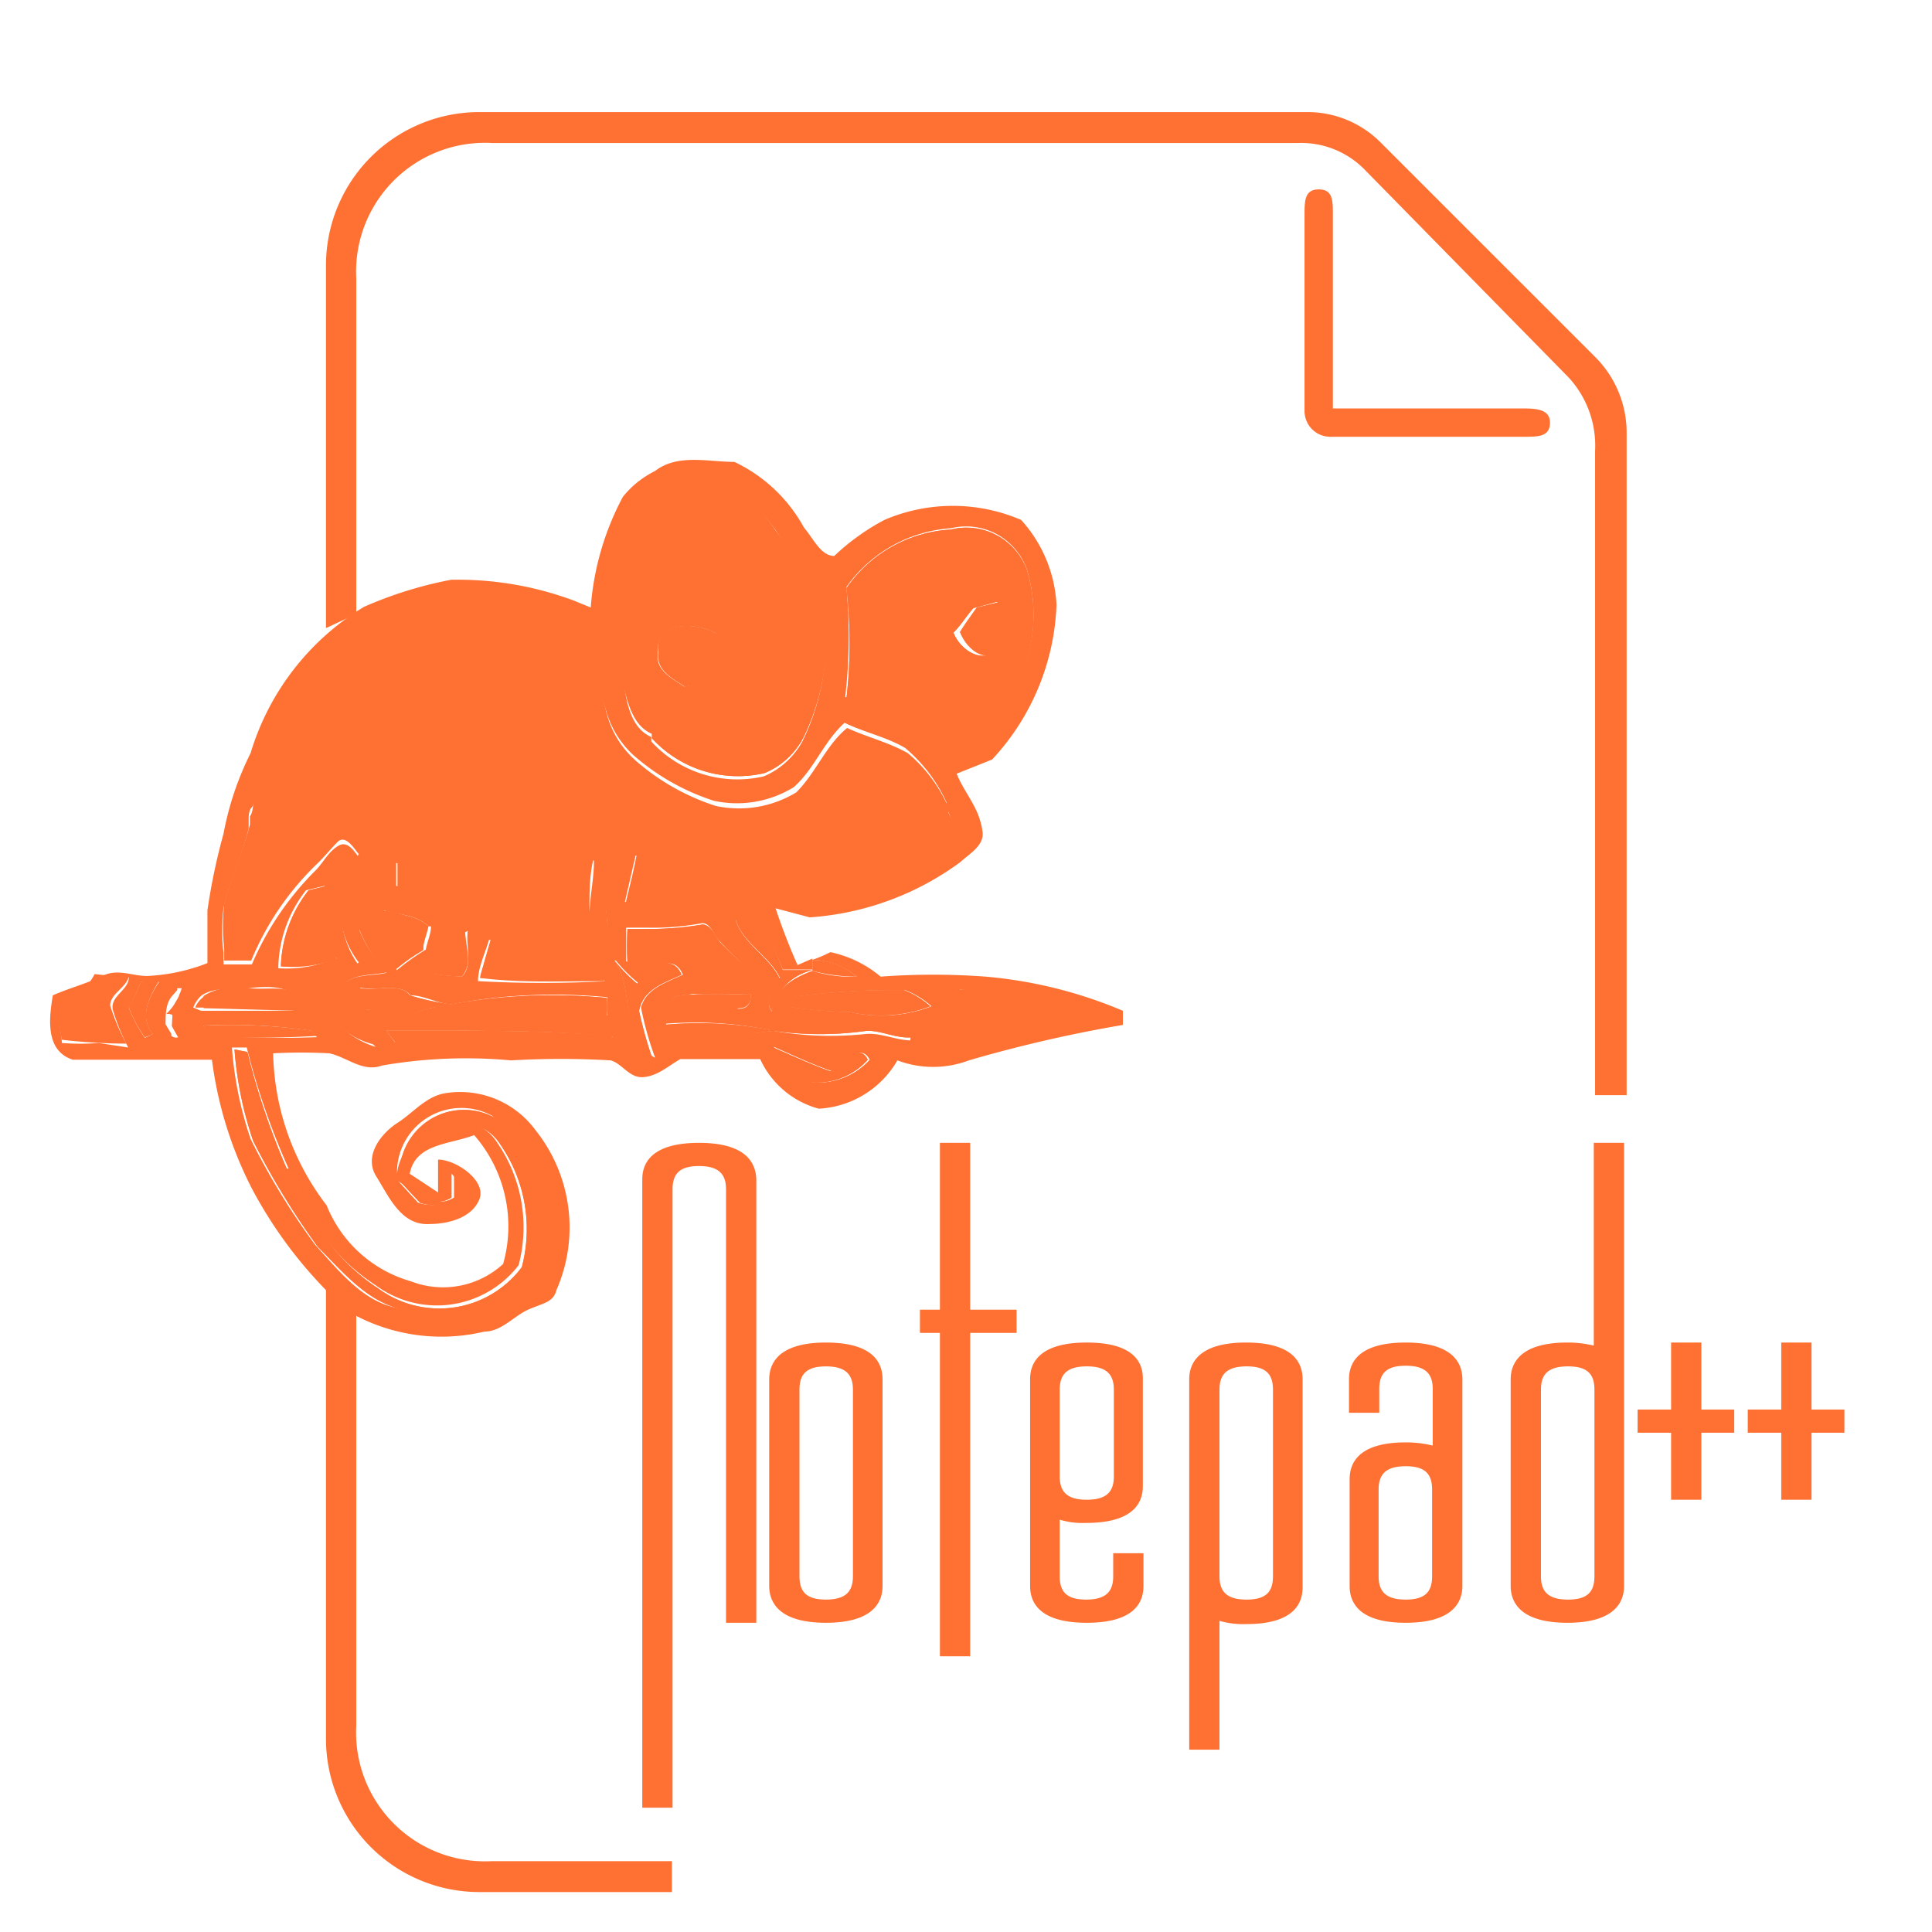
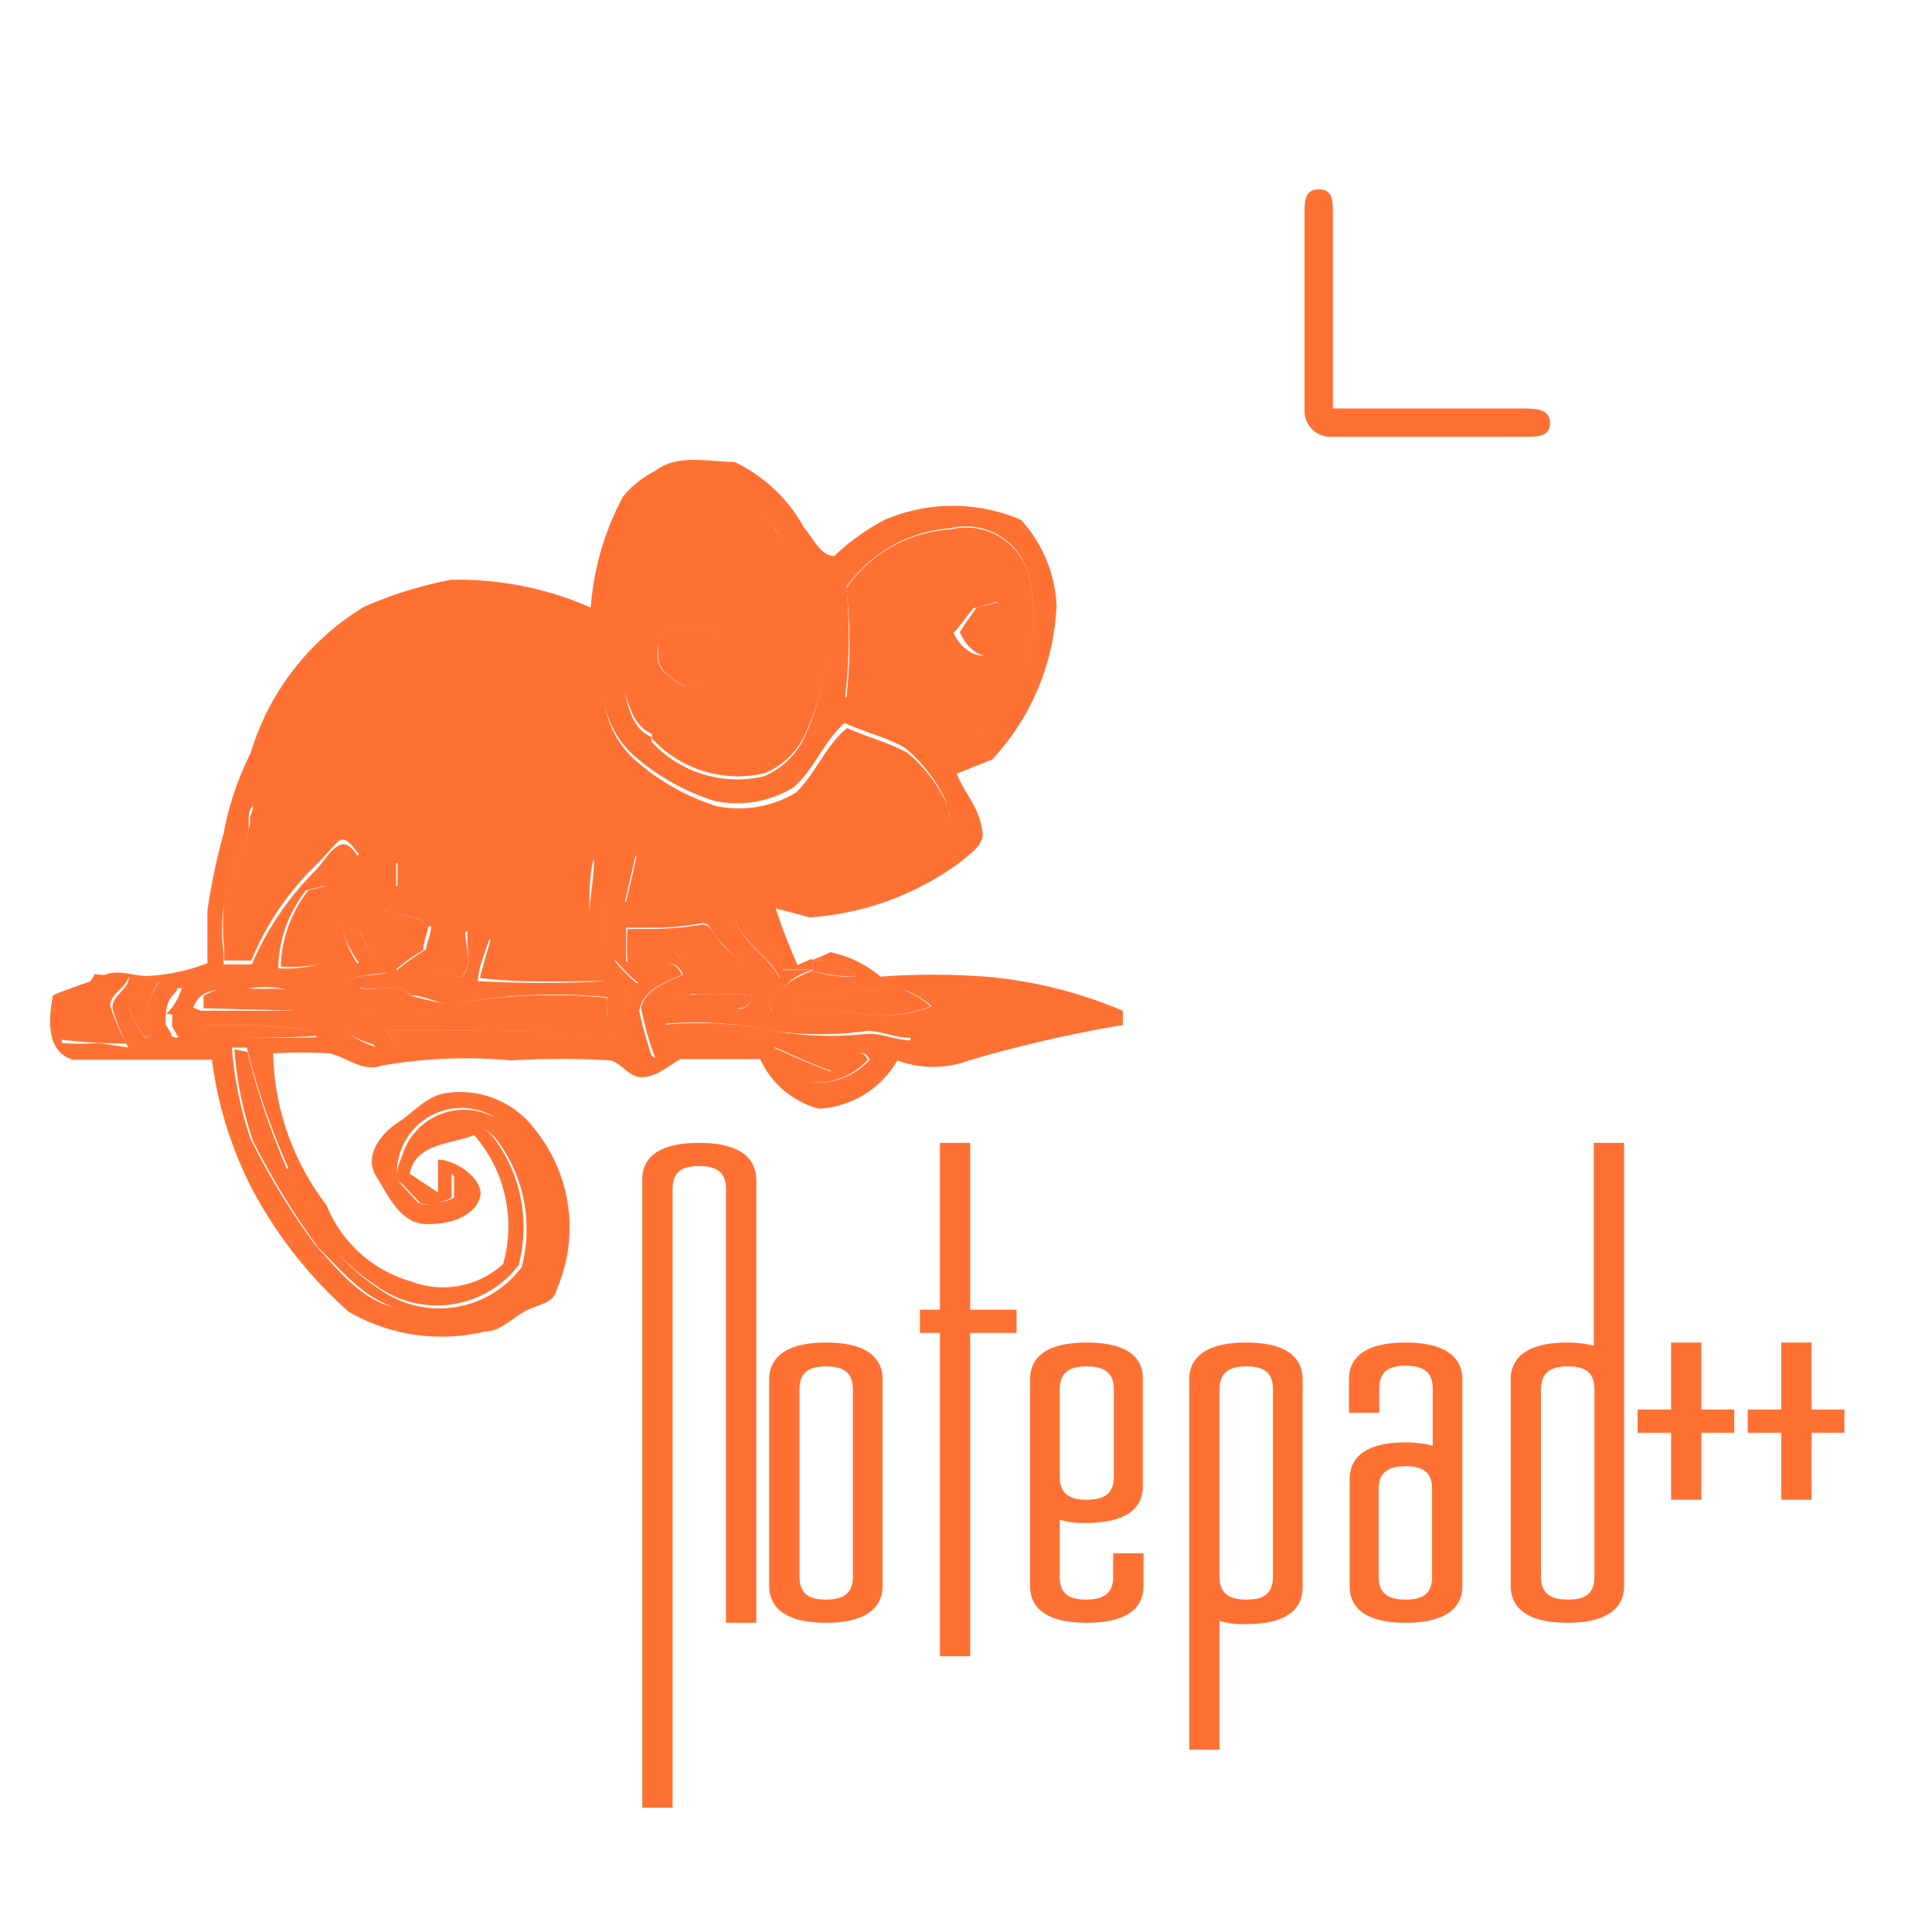
<svg xmlns="http://www.w3.org/2000/svg" viewBox="0 0 29.99 29.99">
  <defs>
    <style>.cls-1,.cls-2{fill:#ff7133;}.cls-2{opacity:0;}</style>
  </defs>
  <title>NOTEPAD++</title>
  <g id="Layer_2" data-name="Layer 2">
    <g id="Capa_1" data-name="Capa 1">
      <g id="NOTEPAD_" data-name="NOTEPAD++">
        <g id="Calque_2_-_copie_5" data-name="Calque 2 - copie 5">
-           <path class="cls-1" d="M5.53,9.53V4.32a2,2,0,0,1,2.11-2.1h12.5a1.38,1.38,0,0,1,1.05.42l3.16,3.22A1.56,1.56,0,0,1,24.76,7v10h.49V6.72a1.66,1.66,0,0,0-.47-1.16L21.44,2.22a1.6,1.6,0,0,0-1.15-.48H7.43A2.38,2.38,0,0,0,5.06,4.11V9.75ZM5.06,20V27a2.38,2.38,0,0,0,2.37,2.37h3v-.48H7.64a2,2,0,0,1-2.11-2.1v-6.5Z" />
-         </g>
+           </g>
        <g id="Calque_3" data-name="Calque 3">
          <path class="cls-1" d="M23.6,6.34H20.69v-3c0-.23,0-.4-.22-.4s-.22.18-.22.4V6.37a.4.4,0,0,0,.4.41h3c.23,0,.41,0,.41-.22S23.82,6.34,23.6,6.34Z" />
        </g>
        <g id="Calque_6" data-name="Calque 6">
          <path class="cls-1" d="M12.82,20.84c-.72,0-.88.31-.88.57v3.21c0,.26.16.57.88.57s.88-.31.88-.57V21.41C13.7,21.15,13.55,20.84,12.82,20.84Zm-.41.73c0-.25.12-.36.41-.36s.42.11.42.36v2.9c0,.25-.13.36-.42.36s-.41-.11-.41-.36Z" />
          <polygon class="cls-1" points="15.06 17.74 14.59 17.74 14.59 20.33 14.28 20.33 14.28 20.69 14.59 20.69 14.59 25.71 15.06 25.71 15.06 20.69 15.78 20.69 15.78 20.33 15.06 20.33 15.06 17.74" />
          <path class="cls-1" d="M16.87,20.84c-.73,0-.88.31-.88.57v3.21c0,.26.15.57.88.57s.88-.31.88-.57v-.51h-.47v.36c0,.25-.13.36-.42.36s-.41-.11-.41-.36v-.88a1.24,1.24,0,0,0,.41.05c.73,0,.88-.31.88-.57V21.42C17.75,21.15,17.6,20.84,16.87,20.84Zm-.42.73c0-.25.13-.36.42-.36s.42.11.42.36v1.35c0,.25-.13.36-.42.36s-.42-.11-.42-.36Z" />
          <path class="cls-1" d="M19.34,20.84c-.72,0-.88.31-.88.57v5.75h.47v-2a1.31,1.31,0,0,0,.42.05c.72,0,.87-.31.87-.57V21.41C20.22,21.15,20.07,20.84,19.34,20.84Zm-.41.73c0-.25.13-.36.42-.36s.41.11.41.36v2.9c0,.25-.12.36-.41.36s-.42-.11-.42-.36Z" />
          <path class="cls-1" d="M21.82,20.84c-.73,0-.88.31-.88.57v.52h.47v-.37c0-.25.12-.36.41-.36s.42.11.42.36v.88a1.67,1.67,0,0,0-.42-.05c-.72,0-.87.31-.87.57v1.66c0,.26.15.57.87.57s.88-.31.88-.57V21.41C22.7,21.15,22.54,20.84,21.82,20.84Zm-.42,2.28c0-.25.13-.36.42-.36s.41.11.41.36v1.35c0,.25-.12.36-.41.36s-.42-.11-.42-.36Z" />
          <path class="cls-1" d="M24.75,20.89a1.73,1.73,0,0,0-.42-.05c-.72,0-.88.31-.88.57v3.21c0,.26.16.57.88.57s.88-.31.88-.57V17.74h-.47v3.15Zm-.83.68c0-.25.13-.36.42-.36s.41.11.41.36v2.9c0,.25-.12.36-.41.36s-.42-.11-.42-.36Z" />
          <polygon class="cls-1" points="26.41 20.84 25.94 20.84 25.94 21.88 25.42 21.88 25.42 22.24 25.94 22.24 25.94 23.28 26.41 23.28 26.41 22.24 26.92 22.24 26.92 21.88 26.41 21.88 26.41 20.84" />
          <polygon class="cls-1" points="28.12 21.88 28.12 20.84 27.65 20.84 27.65 21.88 27.13 21.88 27.13 22.24 27.65 22.24 27.65 23.28 28.12 23.28 28.12 22.24 28.63 22.24 28.63 21.88 28.12 21.88" />
        </g>
        <g id="Calque_9" data-name="Calque 9">
          <path class="cls-1" d="M10.85,17.74c-.73,0-.88.31-.88.56v9.76h.47v-9.6c0-.25.12-.36.41-.36s.42.11.42.36v6.73h.47V18.3C11.73,18.05,11.58,17.74,10.85,17.74Z" />
        </g>
        <path class="cls-2" d="M5.33,10.12A4,4,0,0,1,7,9.37a4.22,4.22,0,0,1,1.94.45c.26.11.25.42.31.65l-.57.13.24-.39c0-.13-.15-.17-.23-.26l-.3.2L8.19,10a.83.83,0,0,1-.56-.05,1.9,1.9,0,0,0-.94-.2,2.07,2.07,0,0,0-.38.28s0-.16,0-.21l-.2.24a.72.72,0,0,0-.57.92l-.29.23a.67.67,0,0,0,.08-.65c-.34.1-.36.46-.52.73s-.42.51-.55.81a4.19,4.19,0,0,0,0,.5l-.37-.1a5.57,5.57,0,0,1,1.4-2.36Z" />
        <path class="cls-2" d="M6.31,10a2,2,0,0,1,.38-.28,1.9,1.9,0,0,1,.94.2,2.1,2.1,0,0,1-.19.53c-.25-.13-.5-.28-.74-.43l.14.29-.16.21c-.11-.13-.21-.27-.31-.41,0,.2-.19.35-.4.24,0-.11.09-.22.14-.32a1.59,1.59,0,0,1,.2-.24,1.46,1.46,0,0,1,0,.21Z" />
        <path class="cls-2" d="M7.63,9.93a.83.83,0,0,0,.56.05l.2.17.3-.2c.07.09.22.13.23.26s-.16.26-.24.39l-.19.05.29.34a1.73,1.73,0,0,1-1-.45c-.28,0-.48.34-.76.37a2.71,2.71,0,0,1-.41-.23,1.67,1.67,0,0,1-.17.44,1.37,1.37,0,0,1-.45.13,1.49,1.49,0,0,1,0,.21.53.53,0,0,0-.59-.2c.17.18-.09.24-.2.32s-.48.29-.51.58,0,.41-.18.5a2.35,2.35,0,0,1-.65,0c0-.06,0-.16.06-.21l.37.11a2.8,2.8,0,0,1,0-.5c.13-.31.4-.53.55-.82s.18-.63.52-.73a.66.66,0,0,1-.08.65L5.56,11A.71.71,0,0,1,6.13,10L6,10.36c.21.11.37,0,.4-.24l.31.41.17-.21L6.72,10c.24.15.48.29.74.43a2.74,2.74,0,0,0,.17-.53m-2.1,3.35.34.06a2.85,2.85,0,0,0-.29,1.1,1.92,1.92,0,0,0,.44.65c-.24.07-.56,0-.71.23-.1.42.29.66.53.92A1.32,1.32,0,0,1,5,15.53,3.25,3.25,0,0,1,5.57,15a1.43,1.43,0,0,1,0-1.69m3.65.89.25.21c0,.14,0,.29,0,.43a1,1,0,0,1-.28-.64m2.24.11a.2.2,0,0,1,.33,0,3.51,3.51,0,0,1,.4.77l.46,0c-.3.11-.59.28-.63.63-.13-.18.06-.35.13-.51-.17-.35-.58-.53-.69-.91m-4.29.22.09-.05c0,.24.12.51,0,.71a4.2,4.2,0,0,1-.51-.05,1.11,1.11,0,0,0,.47-.61m2.33.32a3.05,3.05,0,0,0,.43.45c.16-.2.54-.51.69-.14-.25.12-.57.21-.65.52v0a5.45,5.45,0,0,0,.22.79c-.58-.38-.23-1.18-.68-1.65m3.15.07a1.1,1.1,0,0,1,.69.27,2.67,2.67,0,0,1-.69-.09v-.18M12,16.25c.3.13.6.27.91.38.18-.08.44-.47.58-.18a1.06,1.06,0,0,1-.88.35,2.65,2.65,0,0,1-.61-.55m-8.34,0,.23,0a11.67,11.67,0,0,0,.61,1.81c.2.32.36.66.55,1a2.82,2.82,0,0,0,.84.81,1.61,1.61,0,0,0,2.23-.3c.3-.64-.07-1.32-.33-1.91-.44-.69-1.6-.17-1.56.59a1,1,0,0,1,1.47-1,2.44,2.44,0,0,1,.76,1.34,1.24,1.24,0,0,1-.64,1.5,2.5,2.5,0,0,1-1.41.16c-.64,0-1-.55-1.47-1a10.77,10.77,0,0,1-1-1.64,5.06,5.06,0,0,1-.3-1.41m3.41,1.93c.07.08.13.18.2.27a.71.71,0,0,1-.72.18c-.11-.11-.22-.23-.32-.35.25.16.53.47.85.27,0-.12,0-.24,0-.37Z" />
        <path class="cls-2" d="M7,10.91c.29,0,.49-.33.77-.37a1.73,1.73,0,0,0,1,.45l-.29-.34.19-.05.56-.13c0,.18.1.37.16.55l-.28.27c.2.27.38.55.57.82.41-.11.66.28.84.58a1.56,1.56,0,0,1-1-.29l-.53-.47L8.61,12c-.09-.21-.14-.49-.42-.55,0,.11.05.22.07.33a.64.64,0,0,1-.52.08c.07-.15.15-.3.23-.45-.23,0-.36.17-.49.33,0-.08-.05-.16-.07-.24l-.25,0c-.12,0-.17.2-.3.21s-.42-.11-.64-.12a5.56,5.56,0,0,0-.77.22l-.25-.2c.11-.09.37-.15.2-.32.23-.11.43,0,.59.2a1.49,1.49,0,0,1,0-.21,1.78,1.78,0,0,0,.45-.13,1.89,1.89,0,0,0,.17-.45,4.23,4.23,0,0,0,.41.23Z" />
        <path class="cls-2" d="M9.12,11.29,9.39,11a1.56,1.56,0,0,0,.43.72,3.62,3.62,0,0,0,1.25.71,1.71,1.71,0,0,0,1.25-.21c.31-.28.46-.7.78-1,.31.15.65.22,1,.39a2.38,2.38,0,0,1,.63.84l-.59.12c.07.13.15.26.23.39s-.11.16-.15.24l-.29-.47a1.92,1.92,0,0,0-.61.25l.07.3a1.47,1.47,0,0,0-1.38.23l-.38.22a6,6,0,0,0-.8-.4,6.15,6.15,0,0,1-.37.52c-.05-.14-.1-.28-.14-.42l-.19,0a1.88,1.88,0,0,0,0,.58L9.7,14c.06-.26.13-.52.18-.78l-.26,0a1.7,1.7,0,0,0-.18,1.11c-.09-.07-.17-.15-.26-.21,0-.28.05-.55.07-.82-.28-.12-.4.21-.45.42l-.47-.16c-.35-.11-.58-.42-.93-.56A1.48,1.48,0,0,1,7,12.71a1.66,1.66,0,0,0-.06.21.45.45,0,0,1-.13.67l-.34-.05A2.18,2.18,0,0,0,7.5,14l-.21.14a5,5,0,0,1-1.08-.31c0-.13,0-.28,0-.41l-.3-.06-.34-.07c-.08-.1-.18-.27-.33-.18s-.22.24-.34.36l-.21-.28c-.51.06-.47.68-.8,1s-.2.44-.39.61a2.82,2.82,0,0,1,0-.71c.1-.41.29-.8.39-1.22l0-.14a2.35,2.35,0,0,0,.65,0c.19-.09.11-.35.18-.51a.81.81,0,0,1,.51-.57l.25.2a4.45,4.45,0,0,1,.77-.22c.22,0,.43.1.64.12s.18-.18.3-.21l.25,0a2.17,2.17,0,0,1,.07.24c.14-.16.26-.35.49-.33l-.23.45a.64.64,0,0,0,.52-.08c0-.11,0-.22-.07-.33.28,0,.33.33.42.55L9,11.93l.53.47a1.56,1.56,0,0,0,1,.29c-.17-.3-.43-.69-.84-.58l-.57-.82Z" />
        <path class="cls-2" d="M14.09,12.62c.2,0,.4-.07.6-.12.06.14.11.28.17.41a4.14,4.14,0,0,1-2.08.86,1.06,1.06,0,0,1-.82-.21,1.45,1.45,0,0,1,1.37-.23l-.06-.3a2,2,0,0,1,.6-.25c.1.15.2.31.29.47l.15-.24a3.84,3.84,0,0,0-.22-.39Z" />
        <path class="cls-1" d="M7.25,18.49c-.07-.09-.13-.19-.2-.27,0,.13,0,.25,0,.37-.32.2-.6-.11-.85-.27.1.12.21.23.32.35A.71.71,0,0,0,7.25,18.49Z" />
-         <path class="cls-1" d="M4.67,15.5c-.19-.23-.53-.12-.79-.16s-.73,0-.85.3c.52,0,1,0,1.55,0A1.63,1.63,0,0,0,4.67,15.5Z" />
-         <path class="cls-1" d="M10.48,14.79c.28.46.84.4,1.3.39a5,5,0,0,1-.59-.54c-.09-.09-.13-.27-.28-.29a4.91,4.91,0,0,1-.86.07H9.74a4.61,4.61,0,0,0,0,.52l.28.16A.69.69,0,0,1,10.48,14.79Z" />
        <path class="cls-1" d="M2.85,15.34l0-.06a.26.26,0,0,0,0,.08l-.06.07,0,.05c-.13.12-.11.29-.12.45l.09.16c.23.14.19-.38,0-.39a.94.94,0,0,0,.24-.39Z" />
        <path class="cls-1" d="M3.64,16.29a5.69,5.69,0,0,0,.29,1.42,11.91,11.91,0,0,0,1,1.64c.42.42.83.94,1.47,1a2.46,2.46,0,0,0,1.4-.17,1.23,1.23,0,0,0,.65-1.5,2.43,2.43,0,0,0-.77-1.33,1,1,0,0,0-1.47,1c0-.75,1.12-1.28,1.56-.58a2.31,2.31,0,0,1,.33,1.9A1.6,1.6,0,0,1,5.87,20,3.09,3.09,0,0,1,5,19.14c-.19-.33-.36-.67-.55-1a11.33,11.33,0,0,1-.61-1.81Z" />
        <path class="cls-1" d="M3.16,15.92l.07.15a15.89,15.89,0,0,0,1.69,0L4.83,16A8.46,8.46,0,0,0,3.16,15.92Z" />
        <path class="cls-1" d="M11.75,14.27a.2.2,0,0,0-.33,0c.11.37.52.56.69.91-.07.16-.26.33-.13.51a.83.83,0,0,1,.63-.63l-.46,0A3.51,3.51,0,0,0,11.75,14.27Z" />
        <path class="cls-1" d="M2.19,15.24a2.81,2.81,0,0,1-.19.39,1.92,1.92,0,0,0,.25.47l.12-.05c-.22-.27-.05-.58.1-.83Z" />
        <path class="cls-1" d="M13.3,15.16a1.07,1.07,0,0,0-.69-.26h0v.17A2.67,2.67,0,0,0,13.3,15.16Z" />
        <path class="cls-1" d="M5.23,14.88a1.29,1.29,0,0,1-.15-1.13l-.29.07A2,2,0,0,0,4.36,15,1.86,1.86,0,0,0,5.23,14.88Z" />
        <path class="cls-1" d="M2,15.12a1.88,1.88,0,0,1-.53,0,1.16,1.16,0,0,1-.43.45c-.19.12-.11.39-.08.57a8.89,8.89,0,0,0,1,.06,3.37,3.37,0,0,1-.25-.59C1.71,15.41,2,15.32,2,15.12Z" />
        <path class="cls-1" d="M6.57,14.74c0-.12.06-.24.08-.36-.19-.19-.49-.18-.73-.25a1.18,1.18,0,0,0,.2.93A3.65,3.65,0,0,1,6.57,14.74Z" />
        <path class="cls-1" d="M13.52,15.9c-.52.08-1,0-1.56.09a5.84,5.84,0,0,0-1.67-.08c0,.05,0,.15,0,.21A11.47,11.47,0,0,0,12,16a5.1,5.1,0,0,0,1.46,0c.24,0,.47.13.71.1C14.18,15.82,13.73,15.91,13.52,15.9Z" />
        <path class="cls-1" d="M12.33,15.47s-.06.11-.08.16a7.61,7.61,0,0,0,.95.08,2.18,2.18,0,0,0,1.24-.09,1.33,1.33,0,0,0-.41-.25A12,12,0,0,0,12.33,15.47Z" />
        <path class="cls-1" d="M12.89,16.63c-.31-.11-.61-.25-.91-.38a2.65,2.65,0,0,0,.61.55,1.06,1.06,0,0,0,.88-.35C13.33,16.16,13.07,16.55,12.89,16.63Z" />
        <path class="cls-1" d="M10.74,15.44c-.12,0-.4,0-.36.21.35,0,.72,0,1.07,0,.15,0,.21-.07.2-.22C11.35,15.44,11,15.42,10.74,15.44Z" />
        <path class="cls-1" d="M14.93,15.36l0,.38-.2.13c0,.11,0,.24,0,.35a6.75,6.75,0,0,0,1.26-.28.89.89,0,0,0,0-.43A6.06,6.06,0,0,0,14.93,15.36Z" />
        <path class="cls-1" d="M7.22,14.46l-.09,0a1.09,1.09,0,0,1-.47.6c.17,0,.33,0,.51.06C7.34,15,7.23,14.69,7.22,14.46Z" />
        <path class="cls-1" d="M9.38,15.23A1.61,1.61,0,0,0,9,14.54c-.46,0-.92,0-1.38,0,0,.21-.13.42-.17.64C8.07,15.26,8.72,15.23,9.38,15.23Z" />
        <path class="cls-1" d="M9.93,15.65c.08-.31.4-.4.65-.52-.16-.37-.53-.06-.69.14a2.38,2.38,0,0,1-.35-.36c.33.48.06,1.21.6,1.56a6.39,6.39,0,0,1-.22-.78Z" />
        <path class="cls-1" d="M6.68,15.65c.31-.09.61.12.93.12.6,0,1.21,0,1.81,0a2.64,2.64,0,0,0,0-.28,8.92,8.92,0,0,0-2.42.1,3.67,3.67,0,0,1-.64-.14c-.14-.2-.53-.06-.77-.11,0,.11.07.22.1.33h.59C6.38,15.81,6.54,15.66,6.68,15.65Z" />
        <path class="cls-1" d="M6,16l.15.2.57,0c.91,0,1.81,0,2.72,0l.07-.12C8.54,16,7.61,16,6.68,16Z" />
        <path class="cls-1" d="M10.12,11.39v.07a1.81,1.81,0,0,0,1.75.54,1.2,1.2,0,0,0,.6-.55,3.6,3.6,0,0,0,.2-2.64A2,2,0,0,1,12,8.18c-.29-.4-.77-.82-1.29-.64a1.39,1.39,0,0,0-1.06,1,2.81,2.81,0,0,0,0,2C9.74,10.86,9.8,11.25,10.12,11.39Zm1-1.55a.61.61,0,0,1-.5.82c-.19-.13-.45-.25-.41-.52C10.15,9.63,10.83,9.65,11.13,9.84Z" />
        <path class="cls-1" d="M14.67,11.83a10.26,10.26,0,0,1,.79-.69,2.46,2.46,0,0,0,.48-2.29,1,1,0,0,0-1.18-.63,2.11,2.11,0,0,0-1.62.91,7.44,7.44,0,0,1,0,1.7A2.26,2.26,0,0,1,14.67,11.83Zm.44-2.39.37-.1a.91.91,0,0,1,0,.74c-.24.24-.58,0-.68-.26C14.93,9.69,15,9.56,15.11,9.44Z" />
        <path class="cls-1" d="M12.61,14.89Z" />
        <path class="cls-1" d="M14.67,11.83a10.26,10.26,0,0,1,.79-.69,2.46,2.46,0,0,0,.48-2.29,1,1,0,0,0-1.18-.63,2.11,2.11,0,0,0-1.62.91,7.44,7.44,0,0,1,0,1.7A2.26,2.26,0,0,1,14.67,11.83Zm.44-2.39.37-.1a.91.91,0,0,1,0,.74c-.24.24-.58,0-.68-.26C14.93,9.69,15,9.56,15.11,9.44Z" />
        <path class="cls-1" d="M4.59,15.69l.08-.19c-.19-.23-.53-.12-.79-.16s-.54,0-.72.12v.19Z" />
        <path class="cls-1" d="M5.08,13.75l-.29.07A2,2,0,0,0,4.36,15a1.84,1.84,0,0,0,.87-.15A1.29,1.29,0,0,1,5.08,13.75Z" />
        <path class="cls-1" d="M5.31,15.32c.15-.22.47-.17.71-.23a1.87,1.87,0,0,1-.44-.65,2.85,2.85,0,0,1,.29-1.1l.3.06c0,.13,0,.27,0,.41a5,5,0,0,0,1.08.31,2.71,2.71,0,0,0,1.52,0c0-.11,0-.23,0-.34s.17-.54.45-.42c0,.27-.06.54-.07.82a1.08,1.08,0,0,0,.29.64l0-.43a1.7,1.7,0,0,1,.18-1.11l.26,0c-.05.27-.12.53-.18.79l.39.05a2.6,2.6,0,0,0,1.49-.31l.38-.22a1,1,0,0,0,.83.21,4.1,4.1,0,0,0,2.07-.86c0-.11-.09-.22-.14-.33l0-.08a2.27,2.27,0,0,0-.63-.84c-.3-.17-.64-.25-.94-.39-.33.27-.48.69-.79,1a1.71,1.71,0,0,1-1.25.21,3.53,3.53,0,0,1-1.25-.71A1.47,1.47,0,0,1,9.4,11q-.08-.25-.15-.54c-.06-.23,0-.54-.3-.65h0A3.94,3.94,0,0,0,7,9.36a3.84,3.84,0,0,0-1.67.75,5.47,5.47,0,0,0-1.4,2.35s0,.15-.05.21l0,.13c-.11.42-.29.81-.4,1.23a3.28,3.28,0,0,0,0,.7s0,.13,0,.18H3.9a4.42,4.42,0,0,1,1-1.48c.12-.11.22-.24.34-.36s.25.09.33.19a1.37,1.37,0,0,0,0,1.68,3,3,0,0,0-.62.56,1.29,1.29,0,0,0,.88.72C5.6,16,5.21,15.74,5.31,15.32Z" />
        <path class="cls-1" d="M9,14.54c-.46,0-.91,0-1.37,0-.06.21-.13.42-.17.64a18.27,18.27,0,0,0,2,0A1.54,1.54,0,0,0,9,14.54Z" />
        <path class="cls-1" d="M7.25,18.49c-.07-.09-.13-.19-.2-.27,0,.13,0,.25,0,.37-.32.2-.6-.11-.85-.27.1.12.21.23.32.35A.71.71,0,0,0,7.25,18.49Z" />
        <path class="cls-1" d="M4.92,16.08,4.83,16a8.46,8.46,0,0,0-1.67-.06l.07.15A15.88,15.88,0,0,0,4.92,16.08Z" />
        <path class="cls-1" d="M3.64,16.29a5.69,5.69,0,0,0,.29,1.42,11.91,11.91,0,0,0,1,1.64c.42.42.83.94,1.47,1a2.46,2.46,0,0,0,1.4-.17,1.23,1.23,0,0,0,.65-1.5,2.43,2.43,0,0,0-.77-1.33,1,1,0,0,0-1.47,1c0-.75,1.12-1.28,1.56-.58a2.31,2.31,0,0,1,.33,1.9A1.6,1.6,0,0,1,5.87,20,3.09,3.09,0,0,1,5,19.14c-.19-.33-.36-.67-.55-1a11.33,11.33,0,0,1-.61-1.81Z" />
        <path class="cls-1" d="M10.74,15.44c-.12,0-.4,0-.36.21.35,0,.72,0,1.07,0,.15,0,.21-.07.2-.22C11.35,15.44,11,15.42,10.74,15.44Z" />
        <path class="cls-1" d="M11.19,14.64c-.09-.09-.13-.27-.28-.29a4.91,4.91,0,0,1-.86.07H9.74a4.61,4.61,0,0,0,0,.52l.28.16a.69.69,0,0,1,.48-.31c.28.46.84.4,1.31.39A4.44,4.44,0,0,1,11.19,14.64Z" />
        <path class="cls-1" d="M10.12,11.39v.07a1.81,1.81,0,0,0,1.75.54,1.2,1.2,0,0,0,.6-.55,3.6,3.6,0,0,0,.2-2.64A2,2,0,0,1,12,8.18c-.29-.4-.77-.82-1.29-.64a1.39,1.39,0,0,0-1.06,1,2.81,2.81,0,0,0,0,2C9.74,10.86,9.8,11.25,10.12,11.39Zm1-1.55a.61.61,0,0,1-.5.82c-.19-.13-.45-.25-.41-.52C10.15,9.63,10.83,9.65,11.13,9.84Z" />
        <path class="cls-1" d="M12.33,15.47s-.06.11-.08.16a7.61,7.61,0,0,0,.95.08,2.18,2.18,0,0,0,1.24-.09,1.33,1.33,0,0,0-.41-.25A12,12,0,0,0,12.33,15.47Z" />
        <path class="cls-1" d="M13.52,15.9c-.52.08-1,0-1.56.09a5.84,5.84,0,0,0-1.67-.08c0,.05,0,.15,0,.21A11.47,11.47,0,0,0,12,16a5.1,5.1,0,0,0,1.46,0c.24,0,.47.13.71.1C14.18,15.82,13.73,15.91,13.52,15.9Z" />
-         <path class="cls-1" d="M12.89,16.63c-.31-.11-.61-.25-.91-.38a2.65,2.65,0,0,0,.61.55,1.06,1.06,0,0,0,.88-.35C13.33,16.16,13.07,16.55,12.89,16.63Z" />
        <path class="cls-1" d="M14.93,15.36l0,.38-.2.13c0,.11,0,.24,0,.35a6.75,6.75,0,0,0,1.26-.28.89.89,0,0,0,0-.43A6.06,6.06,0,0,0,14.93,15.36Z" />
        <path class="cls-1" d="M11.75,14.27a.2.2,0,0,0-.33,0c.11.37.52.56.69.91-.07.16-.26.33-.13.51a.83.83,0,0,1,.63-.63l-.46,0A3.51,3.51,0,0,0,11.75,14.27Z" />
        <path class="cls-1" d="M6.68,15.65c.31-.09.61.12.93.12.6,0,1.21,0,1.81,0a2.64,2.64,0,0,0,0-.28,8.92,8.92,0,0,0-2.42.1,3.67,3.67,0,0,1-.64-.14c-.14-.2-.53-.06-.77-.11,0,.11.07.22.1.33h.59C6.38,15.81,6.54,15.66,6.68,15.65Z" />
        <path class="cls-1" d="M6,16l.15.2.57,0c.91,0,1.81,0,2.72,0l.07-.12C8.54,16,7.61,16,6.68,16Z" />
        <path class="cls-1" d="M6.12,15.07a2.83,2.83,0,0,1,.45-.32c0-.12,0-.25.08-.37a1.72,1.72,0,0,0-.73-.25A1.21,1.21,0,0,0,6.12,15.07Z" />
        <path class="cls-1" d="M6.66,15.11a4.2,4.2,0,0,0,.51.05c.17-.2.06-.47,0-.71l-.09.05A1.11,1.11,0,0,1,6.66,15.11Z" />
        <path class="cls-1" d="M9.93,15.65c.08-.31.4-.4.65-.52-.16-.37-.53-.06-.69.14a2.38,2.38,0,0,1-.35-.36c.33.48.06,1.21.6,1.56a6.39,6.39,0,0,1-.22-.78Z" />
        <path class="cls-1" d="M2.19,15.24a2.81,2.81,0,0,1-.19.39,1.92,1.92,0,0,0,.25.47l.12-.05c-.22-.27-.05-.58.1-.83Z" />
-         <path class="cls-1" d="M2.85,15.34l0-.06a.26.26,0,0,0,0,.08l-.06.07,0,.05c-.13.12-.11.29-.12.45l.09.16c.23.14.19-.38,0-.39a.94.94,0,0,0,.24-.39Z" />
        <path class="cls-1" d="M10.63,10.66a.61.61,0,0,0,.5-.82c-.3-.19-1-.21-.91.29C10.18,10.41,10.44,10.53,10.63,10.66Z" />
        <path class="cls-1" d="M15.53,10.08a.91.91,0,0,0,0-.74l-.37.09c-.09.13-.18.25-.26.38C15,10.07,15.29,10.32,15.53,10.08Z" />
        <path class="cls-1" d="M15.3,15.16a11.09,11.09,0,0,0-1.63,0,1.78,1.78,0,0,0-.78-.38,2.36,2.36,0,0,1-.28.12,1.13,1.13,0,0,1,.69.26,2,2,0,0,1-.69-.09c-.3.11-.59.28-.63.63-.13-.18.06-.34.13-.5-.17-.36-.57-.54-.69-.92a.2.2,0,0,1,.33,0,4,4,0,0,1,.4.77l.46,0v-.17l-.23.1a9.4,9.4,0,0,1-.34-.88l.53.14a4.45,4.45,0,0,0,2.34-.86c.14-.13.38-.26.34-.48a1.15,1.15,0,0,0-.1-.33c-.09-.19-.22-.36-.3-.56l.55-.22a3.72,3.72,0,0,0,1-2.4,2.12,2.12,0,0,0-.55-1.32,2.69,2.69,0,0,0-2.12,0,3.5,3.5,0,0,0-.78.56c-.21,0-.33-.28-.47-.44A2.4,2.4,0,0,0,11.4,7.17c-.41,0-.88-.13-1.23.14a1.5,1.5,0,0,0-.5.4,4.32,4.32,0,0,0-.5,1.72L8.9,9.32A5.15,5.15,0,0,0,7,9a6.23,6.23,0,0,0-1.35.42,4,4,0,0,0-1.76,2.27,4.72,4.72,0,0,0-.42,1.25,9.68,9.68,0,0,0-.25,1.19c0,.27,0,.54,0,.82l0,0a2.92,2.92,0,0,1-.94.2c-.23,0-.46-.12-.69,0h0c-.25.12-.52.19-.77.3-.06.36-.12.86.31,1H3.29a6.05,6.05,0,0,0,.62,2,6.83,6.83,0,0,0,1.5,1.91,2.87,2.87,0,0,0,2.11.31c.27,0,.46-.25.7-.35s.37-.11.42-.3a2.42,2.42,0,0,0-.33-2.48,1.45,1.45,0,0,0-1.4-.57c-.3.05-.49.3-.74.46s-.53.51-.33.83.39.77.83.74c.28,0,.65-.09.77-.38S7.08,18,6.8,18c0,.17,0,.34,0,.51l-.44-.29c.09-.47.61-.45,1-.6a2.15,2.15,0,0,1,.45,2,1.38,1.38,0,0,1-1.43.27,2,2,0,0,1-1.31-1.18,4,4,0,0,1-.83-2.36,8.42,8.42,0,0,1,.87,0c.28.06.52.3.82.19a7.62,7.62,0,0,1,2-.08,13.36,13.36,0,0,1,1.55,0c.18.05.29.28.51.26s.38-.17.57-.28c.41,0,.83,0,1.24,0a1.4,1.4,0,0,0,.91.77,1.5,1.5,0,0,0,1.22-.75,1.57,1.57,0,0,0,1.11,0,21.25,21.25,0,0,1,2.39-.55v-.22A7,7,0,0,0,15.3,15.16Zm-3.52,0c-.46,0-1,.07-1.3-.39a.69.69,0,0,0-.48.31l-.28-.16c0-.17,0-.34,0-.52h.32a4.16,4.16,0,0,0,.86-.07c.14,0,.18.2.28.29A5,5,0,0,0,11.78,15.18Zm-.33.48c-.36,0-.72,0-1.07,0,0-.22.23-.18.36-.21.31,0,.61,0,.91,0C11.66,15.59,11.6,15.66,11.45,15.66Zm1.69-6.53a2.17,2.17,0,0,1,1.62-.91,1,1,0,0,1,1.18.64,2.44,2.44,0,0,1-.48,2.28c-.26.24-.55.44-.79.7a2.2,2.2,0,0,0-1.55-1A8.15,8.15,0,0,0,13.14,9.13ZM9.69,8.59a1.39,1.39,0,0,1,1.06-1c.52-.18,1,.24,1.29.64a2.07,2.07,0,0,0,.62.63,3.6,3.6,0,0,1-.2,2.64,1.24,1.24,0,0,1-.6.55,1.81,1.81,0,0,1-1.75-.54v-.07c-.32-.14-.38-.53-.43-.84A2.81,2.81,0,0,1,9.69,8.59Zm-8.16,7.6a3.64,3.64,0,0,1-.57,0c0-.18-.11-.44.08-.57a1.16,1.16,0,0,0,.43-.45h.06a1.48,1.48,0,0,0,.47,0c0,.2-.29.29-.25.5a3.32,3.32,0,0,0,.24.59Zm.84-.14-.12.06A2.12,2.12,0,0,1,2,15.64a3.62,3.62,0,0,0,.19-.4l.28,0C2.32,15.47,2.15,15.78,2.37,16.05Zm.29,0-.09-.15c0-.16,0-.34.12-.46l0,0,.06-.07,0-.09,0,.06.07,0a.88.88,0,0,1-.24.4C2.85,15.71,2.89,16.23,2.66,16.08ZM3,15.64a.47.47,0,0,1,.12-.18c.18-.14.5-.1.72-.12s.59-.07.79.16l-.08.19-1.43,0Zm2.19-.76a1.86,1.86,0,0,1-.87.15,2,2,0,0,1,.43-1.21l.29-.07A1.29,1.29,0,0,0,5.23,14.88Zm-.75,3.26c.2.33.36.67.55,1a3.09,3.09,0,0,0,.84.81,1.6,1.6,0,0,0,2.22-.31,2.31,2.31,0,0,0-.33-1.9c-.44-.7-1.59-.17-1.56.58.25.16.54.47.85.27,0-.12,0-.24,0-.37.08.08.13.18.21.27a.72.72,0,0,1-.73.18l-.32-.35a1,1,0,0,1,1.47-1,2.4,2.4,0,0,1,.77,1.33,1.23,1.23,0,0,1-.65,1.5,2.47,2.47,0,0,1-1.4.17c-.64,0-1.06-.55-1.47-1a10.82,10.82,0,0,1-1-1.64,5.69,5.69,0,0,1-.29-1.42l.23,0A11.33,11.33,0,0,0,4.48,18.14ZM3.23,16.07l-.07-.15A8.46,8.46,0,0,1,4.83,16l.09.1A15.88,15.88,0,0,1,3.23,16.07ZM5,15.52A3.69,3.69,0,0,1,5.58,15a1.4,1.4,0,0,1,0-1.68c-.08-.1-.18-.28-.33-.19s-.22.24-.34.37a4.59,4.59,0,0,0-1,1.47H3.47s0-.13,0-.18a2.72,2.72,0,0,1,0-.7c.1-.42.29-.81.39-1.23l0-.13c0-.06,0-.16.06-.21a5.53,5.53,0,0,1,1.4-2.35A3.74,3.74,0,0,1,7,9.37a4,4,0,0,1,1.91.44h0c.26.11.25.42.31.65A5.62,5.62,0,0,0,9.4,11a1.48,1.48,0,0,0,.43.72,3.53,3.53,0,0,0,1.25.71,1.68,1.68,0,0,0,1.24-.21c.32-.28.46-.7.79-1,.31.15.65.22.94.39a2.41,2.41,0,0,1,.64.84l0,.08.14.33a4.14,4.14,0,0,1-2.08.86,1.06,1.06,0,0,1-.82-.21l-.39.22a2.56,2.56,0,0,1-1.49.31L9.7,14l.18-.78-.26,0a1.65,1.65,0,0,0-.19,1.11c0,.14,0,.29,0,.43a1.06,1.06,0,0,1-.28-.64c0-.28,0-.55.07-.82-.29-.12-.4.21-.46.42s0,.23,0,.34a2.75,2.75,0,0,1-1.53,0,5.3,5.3,0,0,1-1.08-.31c0-.13,0-.28,0-.41l-.29-.06a2.82,2.82,0,0,0-.3,1.1A2.14,2.14,0,0,0,6,15.1c-.23.06-.55,0-.71.23-.09.42.29.66.54.92A1.34,1.34,0,0,1,5,15.52Zm4.42-.29a18.27,18.27,0,0,1-2,0c0-.21.11-.43.17-.64.46,0,.91,0,1.37,0A1.54,1.54,0,0,1,9.38,15.23Zm-2.21-.07a4.2,4.2,0,0,1-.51-.05,1.14,1.14,0,0,0,.47-.61l.09-.05C7.23,14.69,7.34,15,7.17,15.16Zm-.52-.78c0,.12-.06.24-.08.36a3.65,3.65,0,0,0-.45.32,1.22,1.22,0,0,1-.2-.93C6.16,14.2,6.46,14.19,6.65,14.38Zm-1,1.29c0-.11-.06-.23-.1-.34.25.06.63-.08.78.12.21,0,.42.13.64.14a8.51,8.51,0,0,1,2.42-.11,2.46,2.46,0,0,0,0,.28c-.61,0-1.21,0-1.82,0-.31,0-.61-.21-.93-.11-.13,0-.29.16-.41,0Zm3.73.51c-.91,0-1.81,0-2.72,0l-.57,0L6,16h.72c.93,0,1.86,0,2.79.09Zm.14-1.27a2.32,2.32,0,0,0,.35.35c.16-.19.54-.5.69-.13-.25.12-.57.21-.65.51v0a5,5,0,0,0,.22.78C9.6,16.12,9.87,15.39,9.54,14.91Zm3.05,1.89a2.41,2.41,0,0,1-.6-.55c.3.13.59.27.91.38.18-.08.43-.47.58-.18A1.09,1.09,0,0,1,12.59,16.8Zm1.54-.65c-.24,0-.47-.12-.71-.1A5.1,5.1,0,0,1,12,16a11.47,11.47,0,0,1-1.66.1c0-.06,0-.16,0-.21A5.84,5.84,0,0,1,12,16c.52-.07,1,0,1.56-.09C13.73,15.91,14.18,15.82,14.13,16.15Zm-.93-.44a7.61,7.61,0,0,1-.95-.08l.08-.16a12,12,0,0,1,1.7-.1,1.33,1.33,0,0,1,.41.25A2.18,2.18,0,0,1,13.2,15.71Zm2.74.23a7.66,7.66,0,0,1-1.26.28c0-.11,0-.24,0-.35l.2-.13,0-.38a6.06,6.06,0,0,1,1,.15A.89.89,0,0,1,15.94,15.94Z" />
        <path class="cls-2" d="M7,12.7a1.69,1.69,0,0,0,.44.36c.34.13.58.44.93.55l-.09.17c-.48-.16-1,0-1.47-.19a.46.46,0,0,0,.13-.68c0-.05,0-.15.06-.21Z" />
        <path class="cls-2" d="M3.84,14.13c.34-.28.29-.9.81-1l.21.29a4.28,4.28,0,0,0-1,1.47H3.46a1.15,1.15,0,0,0,0-.18c.19-.16.18-.45.39-.61Z" />
        <path class="cls-2" d="M10.78,13.38a6.51,6.51,0,0,1,.79.4,2.56,2.56,0,0,1-1.49.31,2.25,2.25,0,0,1,0-.58l.19,0c.05.14.09.27.14.42.13-.17.26-.34.38-.52Z" />
        <path class="cls-2" d="M6.43,13.54l.34.05c.48.15,1,0,1.47.19l.09-.17.47.16c0,.12,0,.23,0,.35a2.9,2.9,0,0,1-1.52,0L7.5,14a2.16,2.16,0,0,1-1.07-.44Z" />
        <path class="cls-2" d="M1.47,15.13a2,2,0,0,0,.54,0c0,.2-.3.29-.26.5a3.37,3.37,0,0,0,.25.59,8.89,8.89,0,0,1-1-.06c0-.18-.11-.44.08-.57a1.3,1.3,0,0,0,.42-.45Z" />
        <path class="cls-1" d="M14.93,15.36a6.06,6.06,0,0,1,1,.15.94.94,0,0,1,0,.44,8.14,8.14,0,0,1-1.26.28c0-.12,0-.24,0-.36l.2-.13c0-.13,0-.26,0-.38Z" />
        <path class="cls-2" d="M5.57,15.33c.25.06.63-.08.78.12l-.17,0c0,.08.05.17.08.25H5.67c0-.11-.06-.23-.1-.34m-2.41.59A8.46,8.46,0,0,1,4.83,16l.09.1a15.88,15.88,0,0,1-1.69,0l-.07-.15Z" />
        <path class="cls-2" d="M3,15.64c.11-.34.56-.28.85-.3s.59-.07.79.16l-.09.19c-.52,0-1,0-1.55,0M6.68,16c.93,0,1.86,0,2.79.09a.41.41,0,0,1-.07.11c-.91,0-1.81,0-2.72,0V16Z" />
        <path class="cls-2" d="M6.18,15.43l.17,0c.21,0,.42.13.64.14a8.51,8.51,0,0,1,2.42-.11,2.46,2.46,0,0,0,0,.28c-.61,0-1.21,0-1.82,0-.31,0-.61-.21-.93-.11-.13,0-.29.16-.41,0s-.06-.18-.09-.26M6,16h.72v.22l-.57,0L6,16Z" />
        <path class="cls-2" d="M10.38,15.65c0-.22.23-.18.36-.21.31,0,.61,0,.91,0,0,.15,0,.22-.19.22-.36,0-.73,0-1.08,0m1.95-.18a12,12,0,0,1,1.7-.1,1.33,1.33,0,0,1,.41.25,2.17,2.17,0,0,1-1.24.09,7.61,7.61,0,0,1-.95-.08c0-.05.06-.12.08-.16m-2,.44A5.84,5.84,0,0,1,12,16c.52-.06,1,0,1.56-.09.22,0,.66-.08.61.26-.24,0-.47-.12-.71-.1A5.48,5.48,0,0,1,12,16a11.47,11.47,0,0,1-1.66.09c0-.05,0-.16,0-.21Z" />
        <path class="cls-1" d="M9.92,15.68v0Z" />
        <rect class="cls-2" width="29.99" height="29.99" />
      </g>
    </g>
  </g>
</svg>